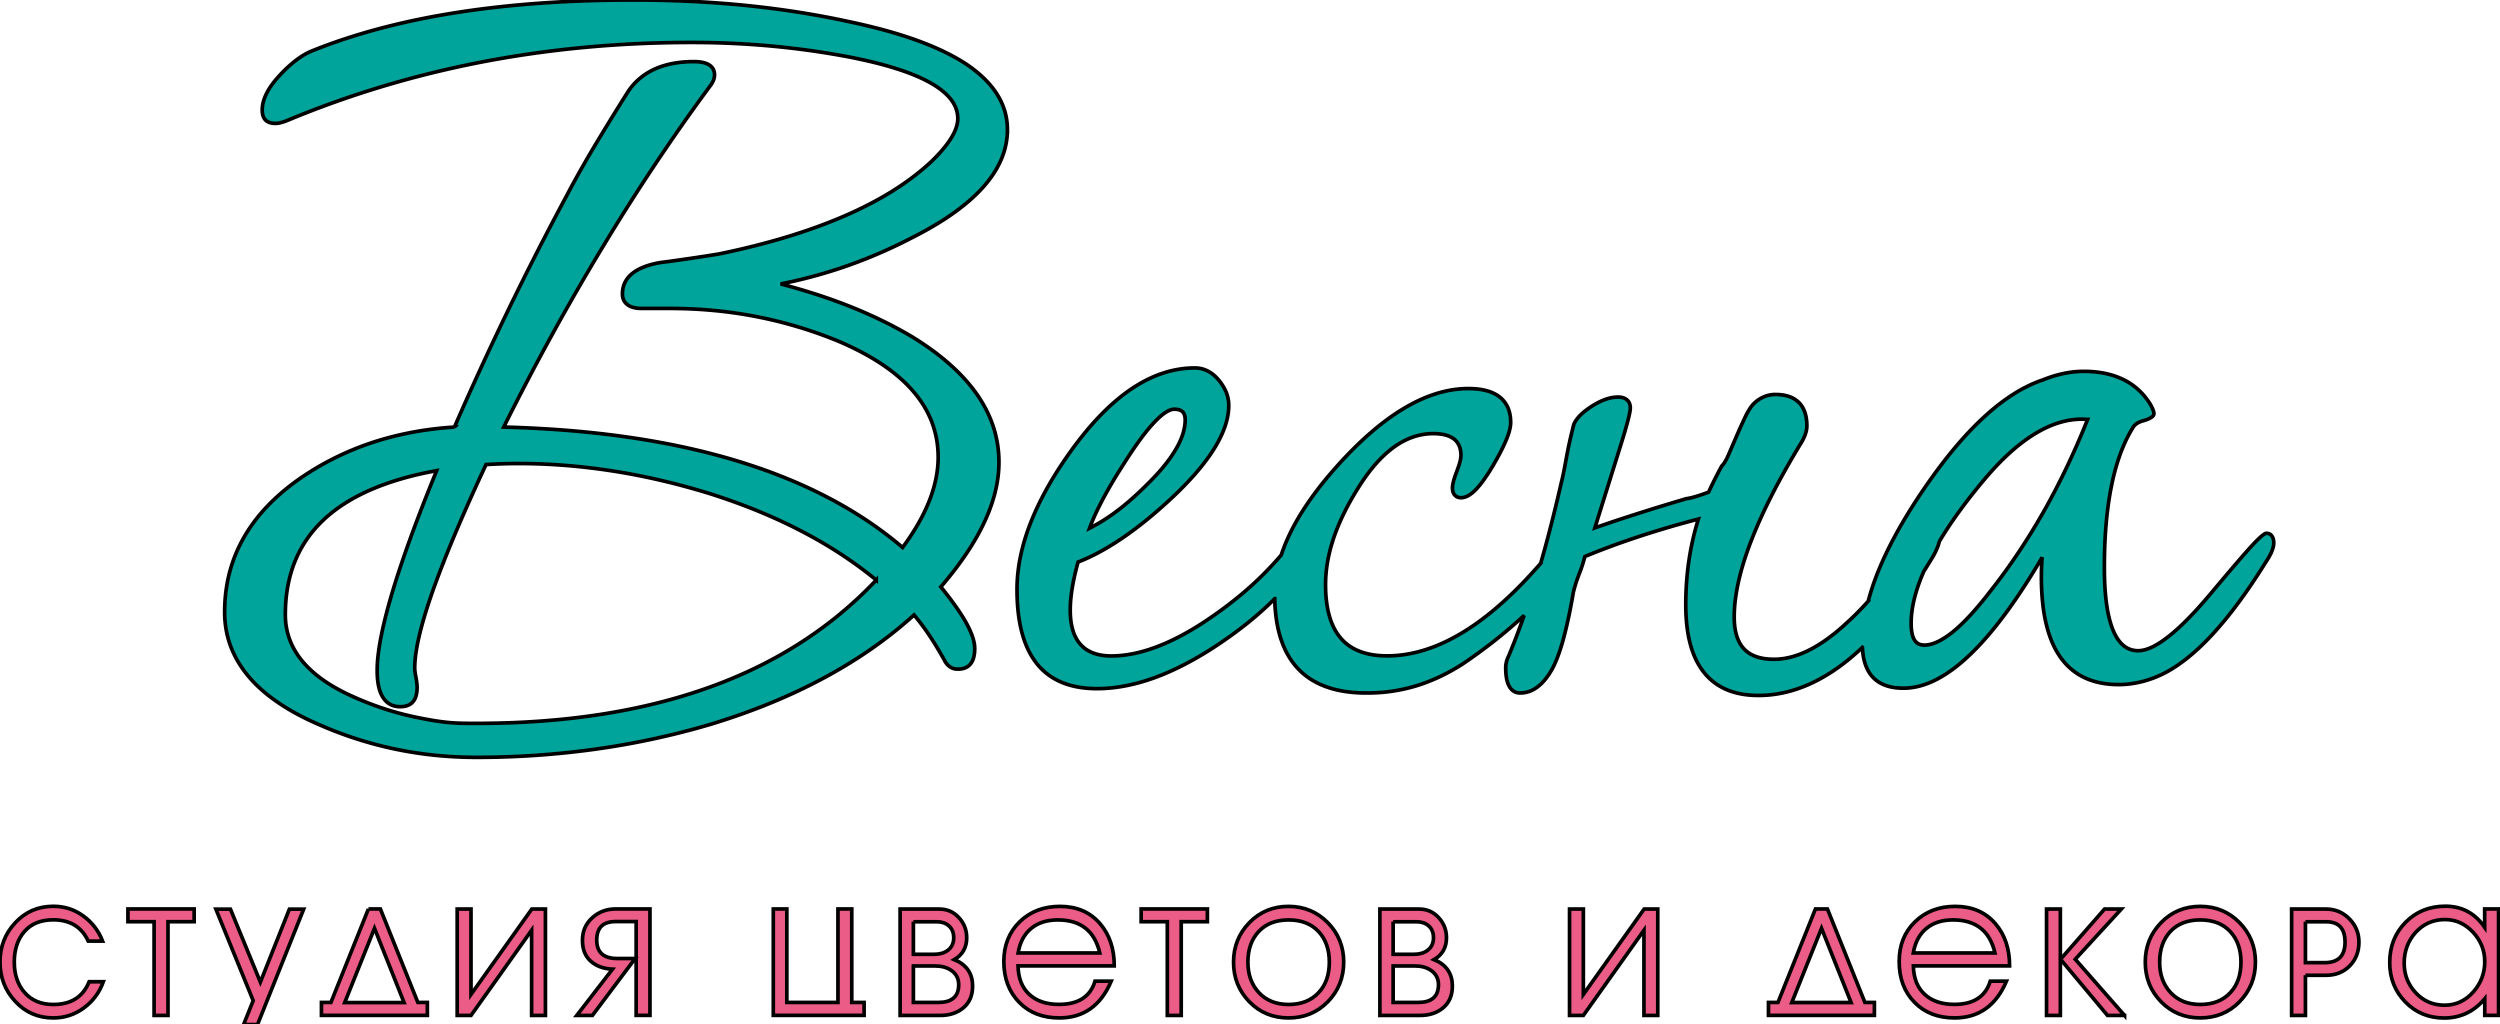
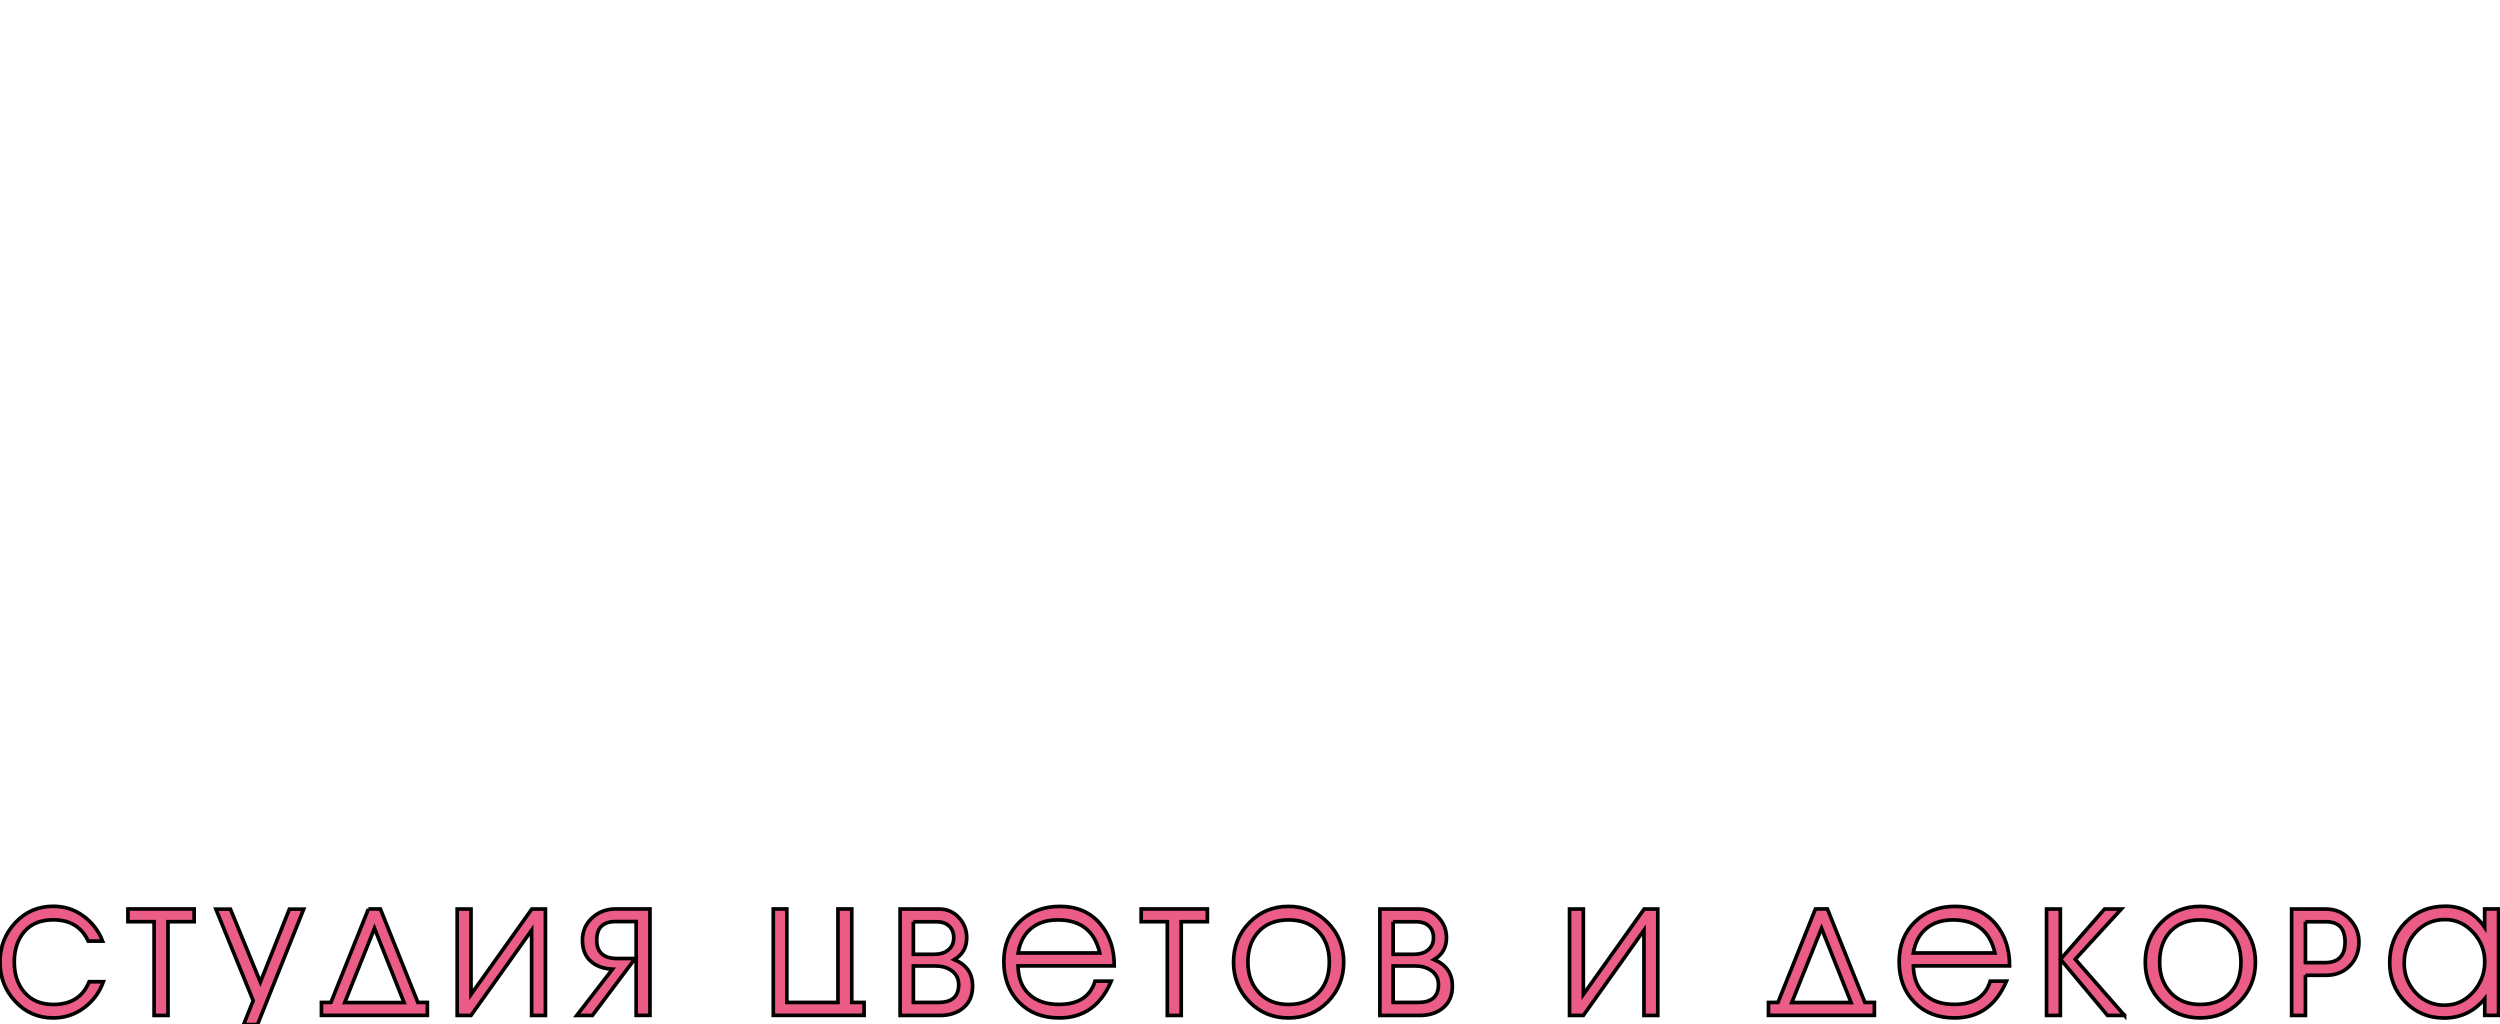
<svg xmlns="http://www.w3.org/2000/svg" width="681" height="279">
  <g stroke="null" fill-rule="evenodd" clip-rule="evenodd">
-     <path class="st0" d="M528.272 147.498c-.1.376-.2.752-.326 1.129-.351.978-.878 2.082-1.556 3.236a247 247 0 0 1-2.333 3.764c-2.308 5.243-3.462 9.985-3.462 14.175 0 2.107.326 3.663.978 4.641q.865 1.28 2.635 1.28c2.182 0 4.741-1.205 7.702-3.563 3.06-2.484 6.498-6.222 10.311-11.19 5.344-6.748 10.237-14.125 14.753-22.103 4.29-7.652 8.204-15.856 11.691-24.612h-.125c-.452-.05-.929-.075-1.455-.075-4.19 0-8.506 1.354-12.896 4.064-4.466 2.735-9.032 6.874-13.674 12.394-5.042 5.996-9.132 11.641-12.243 16.86zM322.844 114.43c0-1.03-.226-1.782-.702-2.258-.452-.452-1.23-.703-2.258-.703-1.355 0-3.162 1.154-5.37 3.487-2.358 2.46-5.118 6.222-8.279 11.215q-4.101 6.36-6.623 11.365c-1.205 2.359-2.133 4.491-2.81 6.348 2.132-1.079 4.315-2.409 6.523-3.99 2.91-2.107 5.896-4.69 8.932-7.727 3.562-3.462 6.222-6.673 7.978-9.684 1.756-2.91 2.584-5.62 2.61-8.053zm24.386 48.647-1.354 1.355c-4.165 3.989-9.007 7.802-14.552 11.465-5.896 3.89-11.54 6.8-16.935 8.756q-8.166 2.936-15.58 2.936c-14.527 0-21.777-9.007-21.777-27.046 0-11.641 5.017-24.361 15.028-38.16 5.344-7.351 10.788-12.87 16.308-16.559 5.62-3.738 11.315-5.595 17.11-5.595 1.255 0 2.434.276 3.538.853 1.079.552 2.082 1.38 2.986 2.484a13 13 0 0 1 2.032 3.312 9.8 9.8 0 0 1 .677 3.587c0 3.588-1.33 7.527-4.014 11.817-2.61 4.19-6.548 8.756-11.792 13.624-4.641 4.315-9.107 7.928-13.397 10.813-4.115 2.785-8.054 4.917-11.842 6.373-1.43 5.168-2.133 9.533-2.133 13.07 0 8.33 3.738 12.52 11.19 12.52 3.713 0 7.702-.778 11.942-2.333 4.265-1.556 8.781-3.914 13.548-7.05 4.115-2.735 7.978-5.645 11.516-8.731a91 91 0 0 0 9.283-9.383c2.634-8.029 8.104-16.534 16.433-25.566 6.046-6.548 11.942-11.49 17.663-14.777 5.795-3.337 11.415-4.993 16.86-4.993 3.738 0 6.573.753 8.53 2.283 2.007 1.58 3.01 3.914 3.01 6.975q0 1.845-1.28 4.892c-.827 1.957-2.031 4.29-3.637 7-1.63 2.76-3.136 4.842-4.466 6.247q-2.22 2.334-4.14 2.333c-.752 0-1.354-.275-1.781-.802-.376-.452-.552-1.08-.552-1.857 0-.527.1-1.18.326-1.982.2-.753.502-1.63.903-2.66.352-.953.628-1.78.828-2.508.176-.678.251-1.255.251-1.731 0-3.94-2.509-5.921-7.552-5.921-3.738 0-7.3 1.229-10.712 3.688-3.463 2.509-6.75 6.272-9.86 11.315-2.91 4.666-5.119 9.182-6.574 13.523s-2.182 8.555-2.182 12.62c0 6.548 1.405 11.44 4.215 14.651q4.14 4.743 12.569 4.742c7.276 0 14.727-2.509 22.354-7.501 6.373-4.165 12.846-10.086 19.47-17.713a322 322 0 0 0 2.031-7.351 460 460 0 0 0 3.613-14.753v-.025c.226-.878.452-1.856.653-2.885.2-1.028.426-2.183.652-3.462.226-1.255.502-2.66.828-4.19.326-1.505.727-3.161 1.179-4.942v-.076l.025-.075c.376-.903 1.004-1.781 1.857-2.634.803-.803 1.856-1.606 3.136-2.434 1.28-.803 2.509-1.43 3.663-1.831 1.204-.427 2.358-.628 3.462-.628 1.004 0 1.806.251 2.383.753.628.527.929 1.28.929 2.233 0 1.204-.903 4.666-2.685 10.337l-6.974 22.304c.978-.352 2.082-.703 3.261-1.13 1.932-.652 3.964-1.33 6.072-2.007 2.157-.702 4.566-1.455 7.2-2.283 2.634-.802 5.42-1.656 8.33-2.509l.05-.025h.075c.703-.1 1.606-.3 2.66-.627a45 45 0 0 0 3.336-1.154 123 123 0 0 1 3.488-6.95l.075-.15.1-.1c.577-.577 1.154-1.556 1.757-2.96l1.028-2.384 1.104-2.56c.753-1.73 1.53-3.462 2.308-5.118.402-.853.778-1.58 1.18-2.207.4-.653.802-1.18 1.154-1.556.853-.853 1.78-1.505 2.784-1.932a7.8 7.8 0 0 1 3.212-.677c2.81 0 4.917.727 6.397 2.183q2.184 2.182 2.183 6.397c0 1.255-.476 2.76-1.455 4.441l-.025.025c-12.193 20.046-18.315 35.902-18.315 47.569 0 3.914.903 6.824 2.685 8.705 1.78 1.882 4.49 2.81 8.179 2.81 5.895 0 12.268-3.11 19.092-9.282v-.026c2.108-1.831 4.29-3.989 6.548-6.523a68 68 0 0 1 2.56-7.727c2.784-6.95 6.924-14.501 12.469-22.63 5.544-8.13 10.989-14.702 16.383-19.67 5.419-5.018 10.788-8.43 16.082-10.211 3.838-1.556 7.577-2.359 11.19-2.359 4.114 0 7.652.728 10.662 2.158 3.036 1.455 5.47 3.638 7.326 6.548l.025.025c.753 1.255 1.13 2.208 1.13 2.81 0 .728-1.004 1.38-3.037 1.957a5.5 5.5 0 0 0-1.68.753c-.427.301-.778.652-1.03 1.104q-3.875 6.285-5.795 15.73c-1.304 6.348-1.957 13.8-1.957 22.305q0 11.666 2.484 17.386c1.53 3.538 3.764 5.32 6.724 5.32 2.208 0 4.917-1.255 8.154-3.79 3.362-2.609 7.25-6.573 11.666-11.841 4.441-5.294 7.853-9.308 10.287-12.018 2.584-2.885 4.215-4.34 4.817-4.34.702 0 1.254.3 1.605.903.251.427.402 1.029.402 1.731 0 .678-.2 1.48-.577 2.384a17 17 0 0 1-1.556 2.784c-4.867 7.853-9.609 14.301-14.2 19.344-4.641 5.093-9.157 8.756-13.548 11.014-2.032 1.004-4.064 1.781-6.147 2.283-2.057.502-4.114.778-6.172.778-14.075 0-21.1-9.785-21.1-29.329 0-1.53.05-3.161.176-4.842l.05-.502c-6.548 11.14-12.77 19.67-18.69 25.566-6.725 6.723-13.097 10.085-19.094 10.085-7.125 0-10.863-3.713-11.19-11.114a74 74 0 0 1-4.064 3.563c-7.928 6.347-16.031 9.533-24.26 9.533-6.574 0-11.541-2.107-14.878-6.322-3.287-4.14-4.918-10.261-4.918-18.415 0-8.23 1.154-16.007 3.437-23.308-2.057.527-4.114 1.104-6.196 1.681-2.685.778-5.42 1.606-8.104 2.459a256 256 0 0 0-8.38 2.86c-2.66.978-5.42 2.032-8.229 3.186-.2.728-.401 1.455-.627 2.158a39 39 0 0 1-.929 2.584c-.3.803-.602 1.63-.878 2.459-.25.828-.501 1.656-.702 2.484-.878 5.193-1.832 9.533-2.81 13.096-1.004 3.588-2.082 6.373-3.211 8.304-1.18 1.982-2.434 3.488-3.814 4.491-1.455 1.08-2.986 1.606-4.641 1.606-1.405 0-2.434-.677-3.111-2.032-.578-1.13-.853-2.76-.853-4.893 0-.526.075-1.028.2-1.555a7 7 0 0 1 .552-1.48 201 201 0 0 0 4.265-11.165c-5.017 4.667-10.663 9.132-16.96 13.373h-.025c-4.04 2.584-8.204 4.516-12.444 5.82a45.6 45.6 0 0 1-13.147 1.932c-16.533.15-24.988-8.48-25.364-25.691zm-108.534-5.068c-5.896-4.842-12.52-9.208-19.845-13.046-7.678-4.04-16.158-7.527-25.466-10.487-8.856-2.735-17.637-4.792-26.293-6.147s-17.261-2.058-25.791-2.058c-3.086 0-6.047.1-8.907.276-6.448 13.8-11.29 25.315-14.551 34.548-3.262 9.283-4.868 16.232-4.868 20.849 0 .602.1 1.43.301 2.433.126.603.201 1.13.251 1.556.05.477.1.903.1 1.28 0 3.537-1.53 5.293-4.616 5.293-2.132 0-3.738-.903-4.817-2.734-.978-1.631-1.455-4.015-1.455-7.176 0-5.043 1.43-12.243 4.24-21.627 2.685-8.906 6.674-19.845 11.967-32.766-13.522 2.459-23.709 6.85-30.583 13.197-7.075 6.548-10.638 15.23-10.638 26.042 0 4.792 1.606 9.083 4.792 12.846 3.262 3.839 8.154 7.15 14.702 9.935q7.829 3.425 15.957 5.118c8.128 1.693 10.939 1.706 16.609 1.706 24.286 0 45.561-3.337 63.851-9.985 17.838-6.448 32.867-16.157 45.06-29.053zm35.726-122.685c0 10.964-8.756 20.799-26.243 29.555a134 134 0 0 1-19.67 8.304 133 133 0 0 1-15.855 4.165q9.333 2.445 17.461 5.57 10.125 3.915 18.44 8.881c7.803 4.792 13.674 10.036 17.613 15.68q5.946 8.582 5.946 18.441c0 10.387-5.268 21.702-15.83 33.946 2.935 3.612 5.193 6.774 6.723 9.458 1.681 2.96 2.509 5.394 2.509 7.326 0 3.738-1.53 5.62-4.616 5.62-.753 0-1.405-.176-2.008-.552-.577-.351-1.078-.903-1.48-1.556v-.05q-2.445-4.403-4.742-7.752c-1.28-1.857-2.509-3.462-3.688-4.842q-10.537 9.558-24.16 16.935c-9.384 5.093-19.896 9.408-31.487 12.92a215.4 215.4 0 0 1-31.135 6.7 234 234 0 0 1-32.44 2.232c-14.828 0-28.928-2.885-42.25-8.656-8.706-3.688-15.254-8.078-19.645-13.196-4.44-5.194-6.673-11.09-6.673-17.713 0-15.079 7.175-27.447 21.526-37.082 5.996-4.014 12.494-7.125 19.444-9.358 6.774-2.157 13.975-3.487 21.627-3.964a866 866 0 0 1 14.526-31.612 825 825 0 0 1 15.906-31.16q2.673-5.156 6.925-12.42a710 710 0 0 1 10.236-16.658l.05-.05c1.857-2.56 4.29-4.491 7.251-5.77 2.936-1.255 6.398-1.883 10.362-1.883 1.706 0 3.036.276 3.939.778 1.104.627 1.656 1.58 1.656 2.835 0 .427-.076.853-.226 1.305-.15.401-.351.803-.627 1.23l-.025.05c-10.287 13.899-20.222 28.751-29.756 44.582q-13.962 23.07-26.795 48.773c24.16.628 45.286 3.688 63.375 9.158 18.114 5.47 33.218 13.347 45.285 23.633 3.136-4.24 5.52-8.354 7.126-12.343 1.706-4.215 2.559-8.305 2.559-12.244 0-6.673-2.258-12.644-6.75-17.888-4.566-5.319-11.44-9.91-20.647-13.799a118 118 0 0 0-22.204-6.623c-7.627-1.48-15.455-2.208-23.534-2.208h-7.576c-1.631 0-2.886-.301-3.789-.929-1.003-.702-1.505-1.706-1.505-3.035q0-3.462 2.785-5.645c1.73-1.355 4.265-2.334 7.627-2.91h.05c1.806-.226 4.014-.527 6.598-.904a497 497 0 0 0 9.158-1.405c13.222-2.71 24.662-6.197 34.321-10.387 9.61-4.164 17.462-9.082 23.534-14.727 2.458-2.358 4.29-4.54 5.52-6.548 1.178-1.932 1.756-3.663 1.756-5.244 0-7.35-9.936-12.97-29.831-16.81q-10.35-1.956-21-2.935c-7.1-.652-14.3-.978-21.651-.978-19.72 0-38.763 1.781-57.153 5.319-18.39 3.562-36.128 8.881-53.188 16.007-.577.225-1.13.401-1.606.526-.527.126-1.004.201-1.405.201-2.434 0-3.638-1.204-3.638-3.638 0-2.885 1.58-6.046 4.717-9.408 1.505-1.63 2.985-3.01 4.44-4.115 1.48-1.129 2.91-1.982 4.316-2.559C96.39 9.258 109.463 5.77 124.09 3.462S154.874 0 172.612 0c10.562 0 20.748.502 30.583 1.48 9.81 1.004 19.243 2.484 28.275 4.466 14.175 2.986 24.838 6.9 31.989 11.692 7.3 4.992 10.963 10.863 10.963 17.687z" fill="#00A49B" />
    <path class="st1" d="M676.849 261.928c0-2.96-1.03-5.62-3.137-7.928-2.182-2.358-4.741-3.512-7.677-3.512-3.236 0-5.896 1.179-8.003 3.487-2.108 2.333-3.136 5.143-3.136 8.405 0 3.136 1.054 5.82 3.161 8.078 2.107 2.233 4.717 3.362 7.828 3.362 3.11 0 5.745-1.229 7.878-3.663 2.057-2.358 3.086-5.093 3.086-8.229zm0-14.326h3.763v28.978h-3.763v-4.516c-2.91 3.487-6.599 5.244-11.065 5.244-4.215 0-7.752-1.455-10.587-4.39-2.835-2.911-4.24-6.499-4.24-10.739 0-4.365 1.43-8.003 4.315-10.939 2.86-2.91 6.498-4.39 10.864-4.39 4.49 0 8.053 1.907 10.687 5.745v-4.993zM628 251.065v11.164h5.244c3.713 0 5.545-1.856 5.545-5.595 0-3.713-1.706-5.544-5.144-5.544H628zm0 14.576v10.964h-3.763v-28.977h9.358c2.484 0 4.592.878 6.348 2.634 1.756 1.781 2.634 3.889 2.634 6.372 0 2.61-.853 4.767-2.509 6.473-1.68 1.706-3.813 2.56-6.423 2.56H628zm-39.715-3.562c0 3.412 1.003 6.172 3.01 8.33 2.008 2.132 4.667 3.21 8.054 3.21 3.462 0 6.197-1.078 8.179-3.21 1.957-2.058 2.91-4.843 2.91-8.33 0-3.463-.978-6.247-2.96-8.355-1.957-2.107-4.692-3.136-8.154-3.136-3.437 0-6.147 1.054-8.104 3.136q-2.935 3.161-2.935 8.355zm-3.914 0c0-4.215 1.43-7.803 4.315-10.763 2.86-2.936 6.423-4.416 10.663-4.416s7.803 1.48 10.688 4.416c2.885 2.935 4.34 6.523 4.34 10.763 0 4.265-1.455 7.853-4.34 10.813-2.885 2.935-6.448 4.39-10.688 4.39-4.215 0-7.778-1.455-10.663-4.39-2.885-2.96-4.315-6.548-4.315-10.813zm-23.132 14.526h-3.763v-28.977h3.763zm17.487 0h-4.642l-12.795-15.304 11.993-13.673h4.566L565.303 261.3l13.423 15.304zm-36.58-9.333h4.416c-2.835 6.674-7.552 10.01-14.125 10.01-4.516 0-8.18-1.404-10.939-4.264-2.785-2.836-4.165-6.549-4.165-11.09 0-4.44 1.43-8.028 4.316-10.838 2.86-2.785 6.523-4.19 10.938-4.19 4.592 0 8.255 1.555 10.964 4.717 2.584 3.01 3.864 6.849 3.864 11.49h-26.218c.075 3.337 1.079 5.921 3.086 7.753 1.982 1.831 4.666 2.735 8.028 2.735 5.244.025 8.53-2.083 9.835-6.323zm-10.136-16.684c-2.985 0-5.419.778-7.275 2.333-1.882 1.556-3.061 3.789-3.563 6.674h22.254c-1.38-5.996-5.194-9.007-11.416-9.007zm-27.773 22.505-8.054-20.222-8.103 20.222zm-9.71-25.49h3.262L508 273.067h2.584v3.512h-28.852v-3.512h2.584l10.211-25.466zm-63.224 29.002h-3.763v-28.977h3.763v23.257l16.56-23.257h3.712v28.977h-3.763v-23.207zm-51.808-13.447v9.91h6.774c3.713 0 5.57-1.606 5.57-4.842 0-1.656-.678-2.96-2.033-3.89q-1.731-1.204-4.365-1.204h-5.946zm0-12.093v8.881h5.745c1.53 0 2.735-.376 3.663-1.104 1.054-.803 1.58-1.932 1.58-3.412 0-1.355-.426-2.408-1.279-3.186s-1.982-1.154-3.312-1.154h-6.397zm-3.613 25.54v-28.977h10.663c2.107 0 3.889.752 5.319 2.308 1.43 1.53 2.157 3.362 2.157 5.52 0 2.634-1.129 4.616-3.362 5.945 3.312 1.38 4.968 3.789 4.968 7.176 0 2.559-.828 4.516-2.484 5.92-1.656 1.406-3.763 2.108-6.347 2.108zM339.93 262.08c0 3.412 1.003 6.172 3.01 8.33 2.007 2.132 4.692 3.21 8.054 3.21 3.462 0 6.197-1.078 8.179-3.21 1.957-2.058 2.935-4.843 2.935-8.33 0-3.463-.978-6.247-2.96-8.355-1.982-2.107-4.692-3.136-8.154-3.136-3.437 0-6.147 1.054-8.104 3.136-1.982 2.108-2.96 4.892-2.96 8.355zm-3.914 0c0-4.215 1.43-7.803 4.315-10.763 2.86-2.936 6.423-4.416 10.663-4.416 4.215 0 7.777 1.48 10.688 4.416 2.885 2.935 4.34 6.523 4.34 10.763 0 4.265-1.455 7.853-4.34 10.813-2.886 2.935-6.473 4.39-10.688 4.39-4.24 0-7.778-1.455-10.663-4.39-2.885-2.96-4.315-6.548-4.315-10.813zm-18.04 14.526v-25.54h-7.124v-3.463h18.038v3.463h-7.125v25.54zm-19.694-9.333h4.416c-2.835 6.674-7.552 10.01-14.125 10.01-4.541 0-8.18-1.404-10.964-4.264-2.76-2.836-4.165-6.549-4.165-11.09 0-4.44 1.455-8.028 4.315-10.838 2.886-2.785 6.523-4.19 10.964-4.19 4.591 0 8.23 1.555 10.939 4.717 2.584 3.01 3.864 6.849 3.864 11.49h-26.218c.075 3.337 1.079 5.921 3.06 7.753 1.983 1.831 4.667 2.735 8.029 2.735 5.319.025 8.605-2.083 9.885-6.323zm-10.136-16.684c-2.985 0-5.42.778-7.276 2.333-1.881 1.556-3.06 3.789-3.537 6.674h22.254c-1.405-5.996-5.194-9.007-11.44-9.007zm-39.34 12.57v9.91h6.775c3.713 0 5.57-1.606 5.57-4.842 0-1.656-.678-2.96-2.033-3.89q-1.731-1.203-4.365-1.203h-5.946zm0-12.093v8.881h5.746c1.53 0 2.735-.376 3.663-1.104 1.054-.803 1.58-1.932 1.58-3.412 0-1.355-.426-2.408-1.279-3.186s-1.957-1.154-3.312-1.154h-6.397zm-3.612 25.54v-28.977h10.663c2.107 0 3.888.752 5.319 2.308 1.43 1.53 2.157 3.362 2.157 5.52 0 2.634-1.129 4.616-3.362 5.945 3.312 1.38 4.968 3.789 4.968 7.176 0 2.559-.828 4.516-2.484 5.92-1.656 1.406-3.763 2.108-6.347 2.108zm-34.522-29.003h3.663v25.466h13.924v-25.466h3.763v25.466h3.362v3.512h-24.738v-28.978zm-49.3 29.003h-4.265l9.734-12.594c-2.484-.126-4.466-.853-5.946-2.208-1.505-1.33-2.233-3.237-2.233-5.67 0-2.484.878-4.516 2.66-6.122 1.756-1.606 3.888-2.409 6.372-2.409h9.358v28.978h-3.763v-25.54h-5.62q-5.118 0-5.118 5.043c0 3.336 1.857 5.017 5.595 5.017h4.867zm-33.067 0h-3.764v-28.977h3.764v23.257l16.558-23.257h3.714v28.977h-3.764v-23.207zm-18.24-3.512-8.053-20.222-8.104 20.222zm-9.71-25.49h3.262l10.211 25.465h2.585v3.512H87.56v-3.512h2.584l10.212-25.466zM70.15 279.088h-3.79l2.61-6.523-10.162-24.913h3.964l8.154 19.87 7.903-19.87h3.89l-12.57 31.436zm-28.175-2.484v-25.54h-7.126v-3.463h18.04v3.463h-7.126v25.54zM3.889 262.08c0 3.362.928 6.121 2.76 8.229 1.906 2.208 4.54 3.312 7.877 3.312 4.818 0 8.08-2.058 9.76-6.197h3.864c-1.054 2.935-2.835 5.319-5.294 7.125-2.484 1.831-5.244 2.735-8.33 2.735-4.114 0-7.576-1.48-10.361-4.491C1.38 269.806 0 266.218 0 262.054s1.38-7.728 4.165-10.713c2.785-2.986 6.222-4.466 10.361-4.466 3.011 0 5.72.853 8.13 2.61 2.408 1.73 4.19 4.038 5.293 6.874h-3.914c-1.781-3.864-4.967-5.796-9.509-5.796-3.387 0-6.02 1.054-7.877 3.186-1.832 2.108-2.76 4.893-2.76 8.33z" fill="#EB5C86" />
  </g>
</svg>